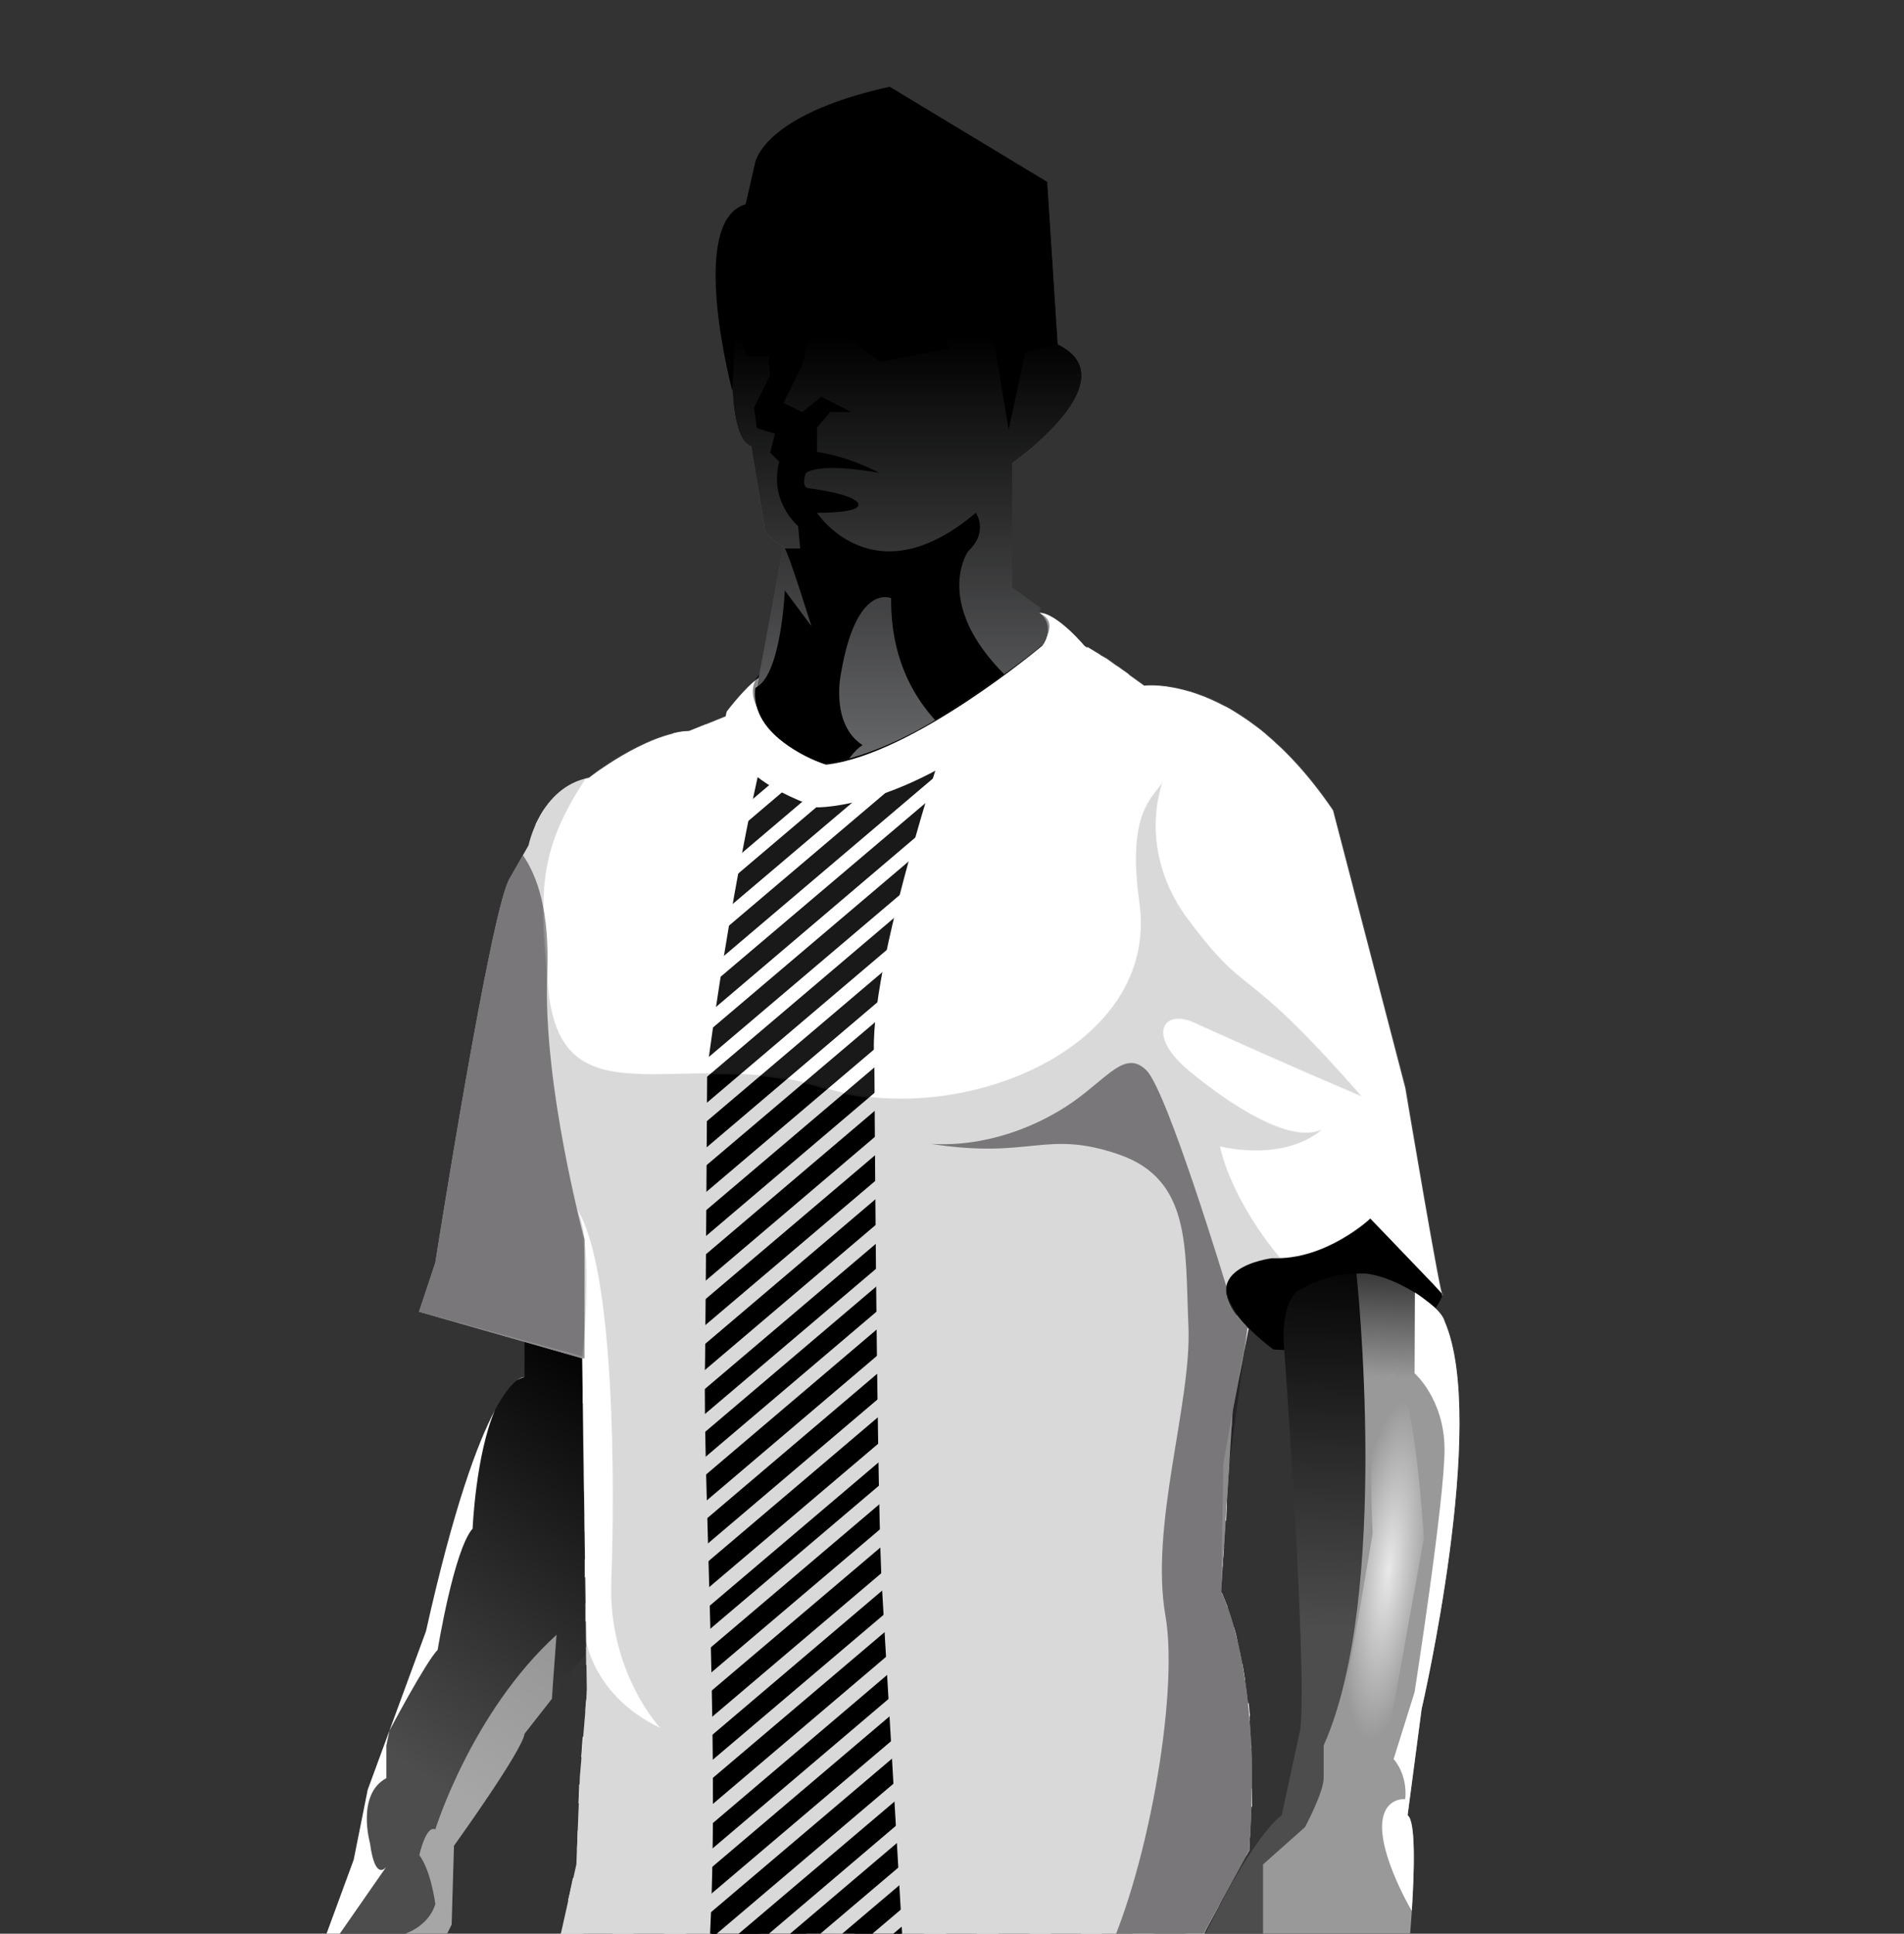
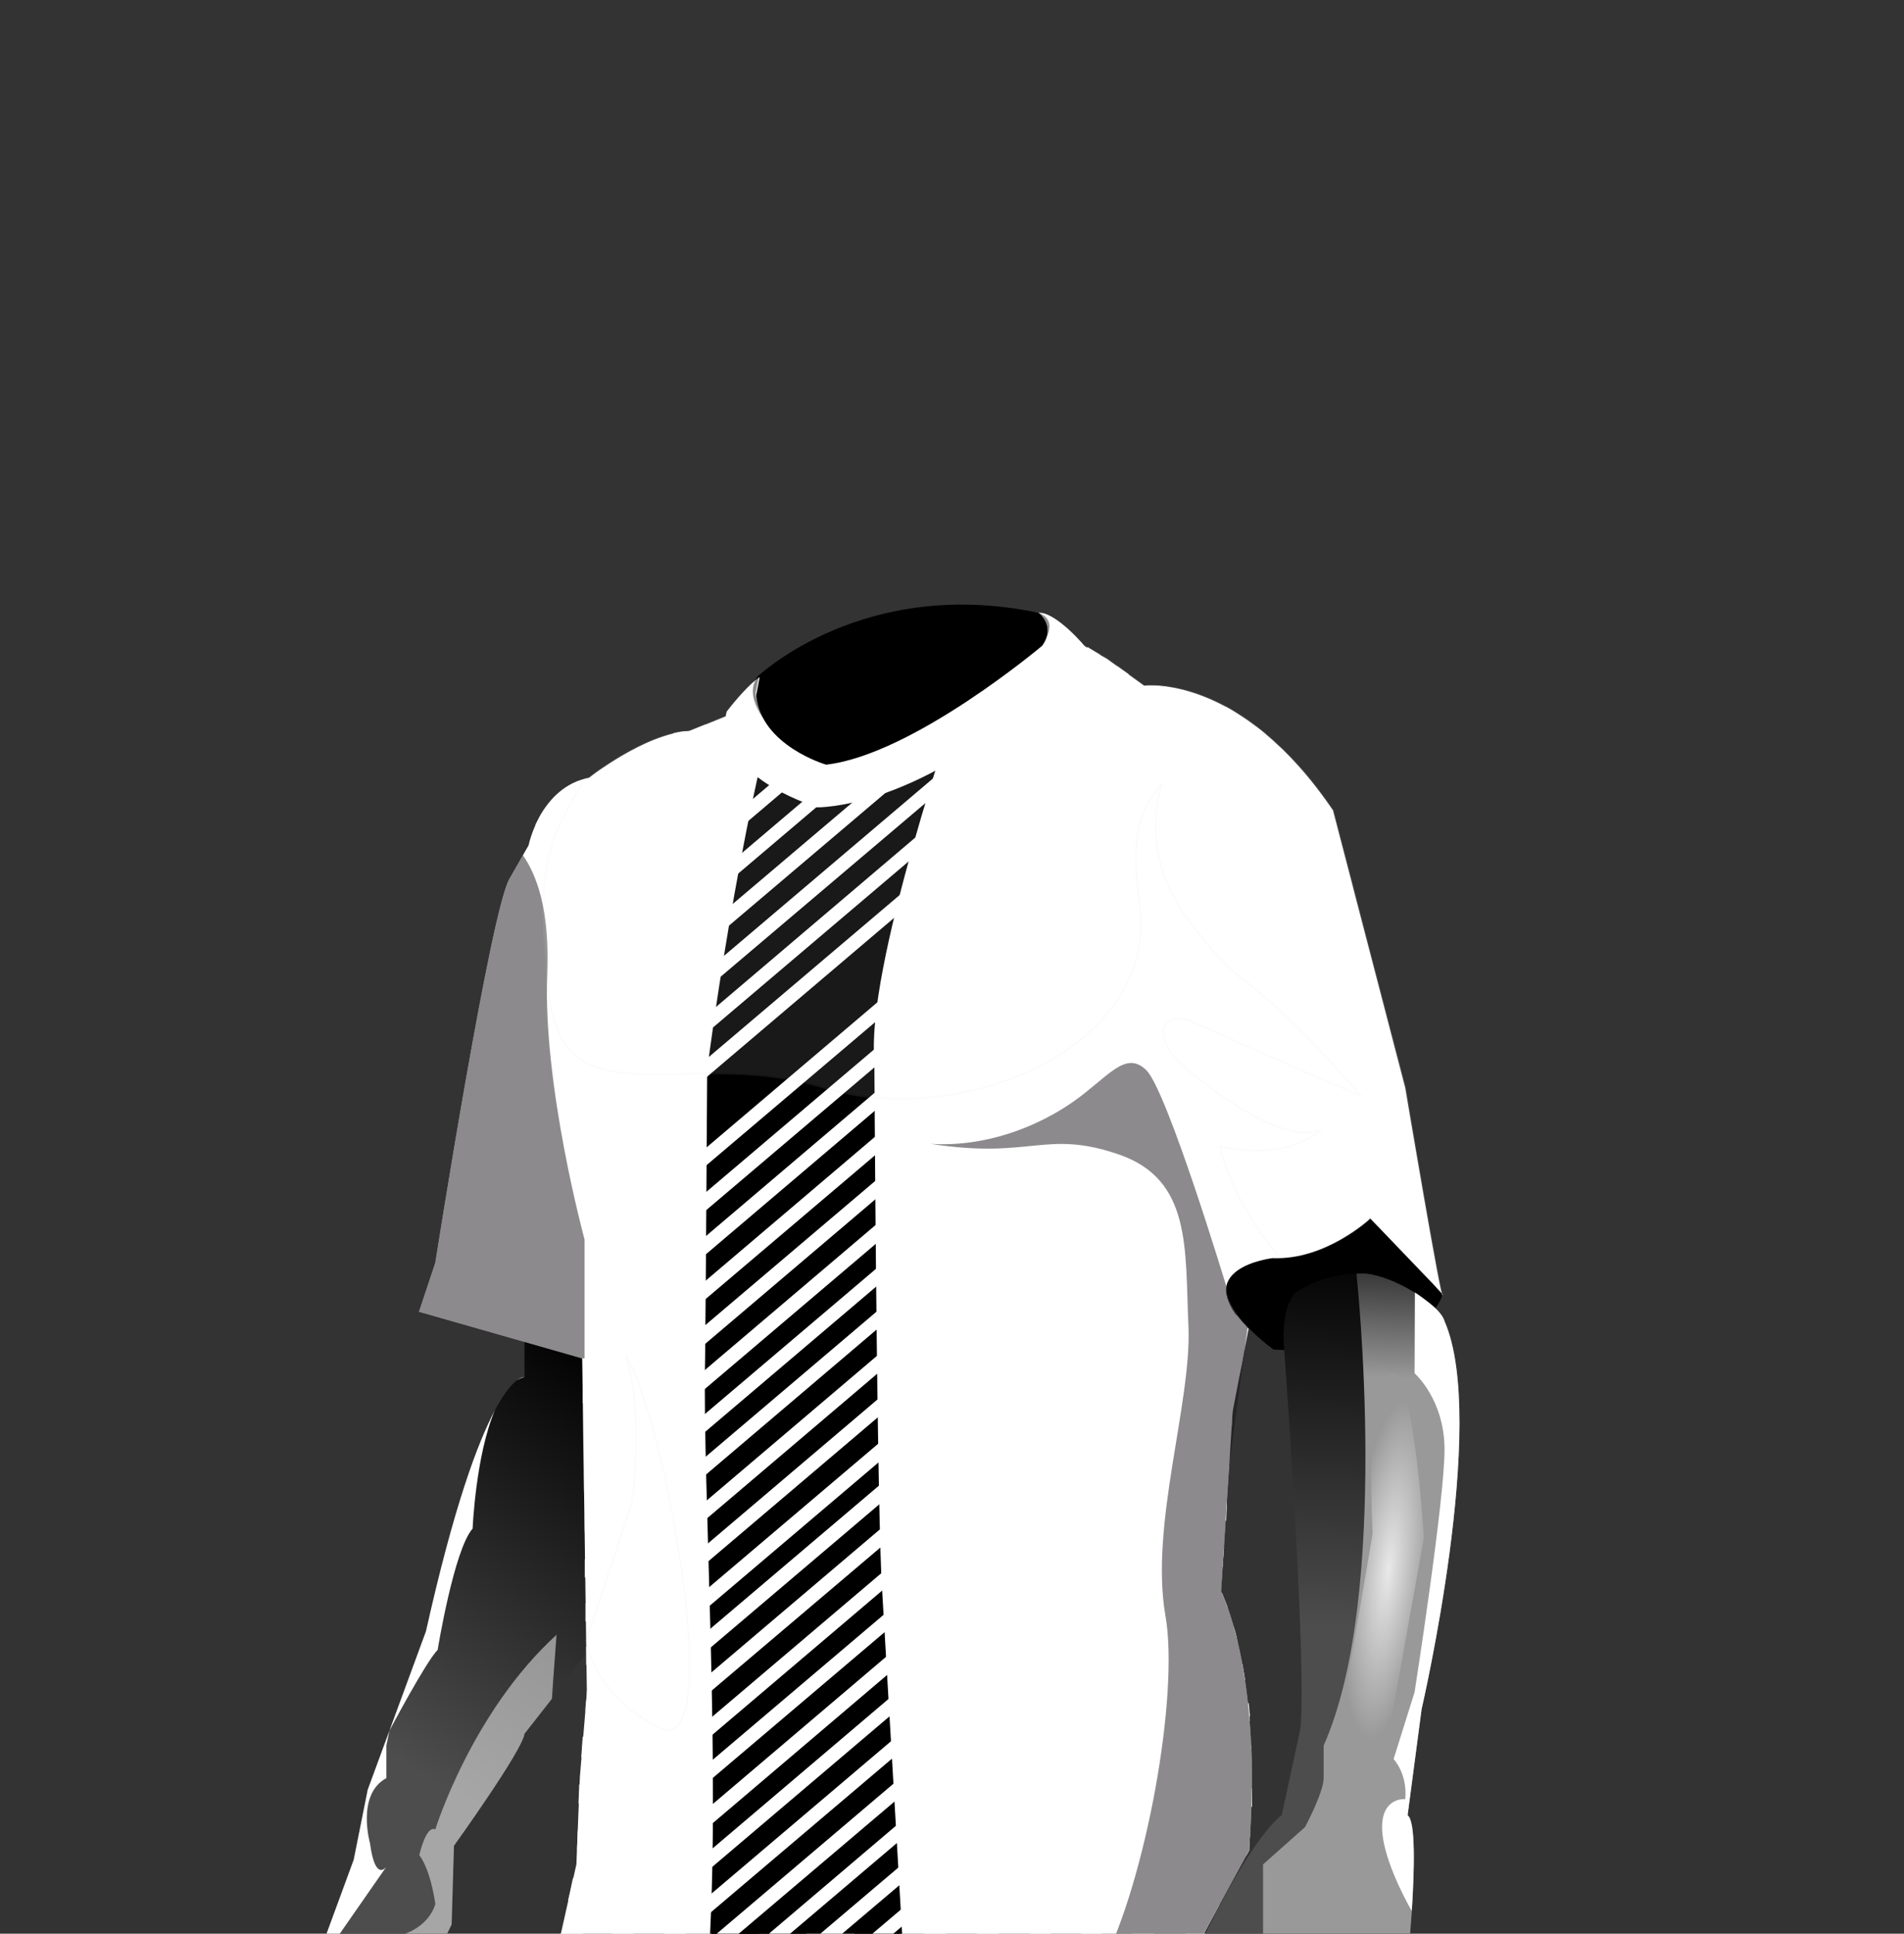
<svg xmlns="http://www.w3.org/2000/svg" x="0px" y="0px" viewBox="25.1 0 272.2 276.4" enable-background="new 0 0 322.5 327.5" xml:space="preserve">
  <rect x="25.1" y="0" width="272.2" height="276.4" fill="#333333" stroke="none" />
  <g id="brazos">
    <path d="M231.333,185.005c0,0-1.899,9.309-24.178,7.895c0,0-17.302-12.404,3.672-13.399c0,0,6.874-2.076,10.172-5.333 L231.333,185.005z" />
    <linearGradient id="SVGID_1_" gradientUnits="userSpaceOnUse" x1="88.798" y1="255.905" x2="124.756" y2="201.406">
      <stop offset="0" style="stop-color:#4D4D4D" />
      <stop offset="1" style="stop-color:#000000" />
    </linearGradient>
    <path fill="url(#SVGID_1_)" d="M100.083,191.524v5.31c0,0-5.75-1-14.083,36.333l-8.333,22.667l-2,10l-6,16.333V297.5l7.333,11 c0,0,0.667,1.667,2,0c0,0,1,4.481,4.333,0.741c0,0,2.333-0.408,2.667-2.074s0.333-1.667,0.333-1.667l-1.458-1.667 c0,0-0.125-2.334,0-3.667l-3.542-5L81,293.5c0,0,2.083,1.667,3.875-1c0,0,1.125-7.333,1.125-10l3.667-7.403L90,263.833 c0,0,9.833-13.667,10.083-16l8.837-11.527c0,0,0.226-9.438-0.313-22.475s0.36-16.524-0.339-19.969 C108.268,193.863,101.531,191.938,100.083,191.524z" />
    <path fill="#FFFFFF" d="M95.854,201.579c-2.459,4.61-5.858,13.685-9.854,31.587l-8.333,22.667l-2,10l-6,16.333l10.667-15.333 c0,0-1.59,2.282-2.333-3.333c0,0-2-7,2.333-9.333V249.5l0.44-2.117c0,0,5.227-9.882,6.893-11.549c0,0,2.333-14.333,5-17.333 C92.667,218.5,93.106,207.997,95.854,201.579z" />
    <path fill="#FFFFFF" d="M98.994,197.308c0.345-0.213,0.706-0.377,1.089-0.475C100.083,196.833,99.7,196.772,98.994,197.308z" />
    <path opacity="0.5" fill="#FFFFFF" d="M104,242.833c0,0,0.25-3.742,0.662-9.154C92.527,244.727,87.333,261.5,87.333,261.5 c-1.333-0.667-2.287,3.667-2.287,3.667c1.713,2.333,2.287,7,2.287,7c-1,3.333-4.573,4.333-4.573,4.333 c2.758-0.999,3.053,8.766,3.053,8.786C85.925,284.185,86,283.187,86,282.5l3.667-7.403L90,263.833c0,0,9.833-13.667,10.083-16 L104,242.833z" />
    <linearGradient id="SVGID_2_" gradientUnits="userSpaceOnUse" x1="213.871" y1="232.618" x2="215.562" y2="177.394">
      <stop offset="0" style="stop-color:#4D4D4D" />
      <stop offset="1" style="stop-color:#000000" />
    </linearGradient>
    <path fill="url(#SVGID_2_)" d="M231.613,188.833c0,0-8.279-11.667-20.946-4.333c0,0-2.137,1.048-2.068,7.024 c0,0,3.401,46.309,2.401,55.643l-2.667,12.316c0,0-5,2.922-15,25.803c0,0-1.459,8.214,4.604,2.214c0,0,3.144-6.667,4.604-7.667 s0,12.333,0,12.333s-3.208,11-1.541,13.333c0,0,0.667,2.333,3,0c0,0,2.333,1.667,4.333-1c0,0,0.667,1,2.667-0.667l9-6.333l2-2.667 h2.667l1.667-14.333c0,0,2-19.702,0-21.018l2-15.174C228.333,244.308,237.893,203.167,231.613,188.833z" />
    <linearGradient id="SVGID_3_" gradientUnits="userSpaceOnUse" x1="221.303" y1="196.845" x2="222.26" y2="173.392">
      <stop offset="0" style="stop-color:#999999" />
      <stop offset="1" style="stop-color:#000000" />
    </linearGradient>
    <path fill="url(#SVGID_3_)" d="M226.185,184.083c-4.901-2.628-7.163-2.001-7.163-2.001s4.978,45.751-4.688,67.418 c0,0,0,2.667,0,4.667s-2.667,7-2.667,7l-6,5.333v12.333c0,0,4.333-1.667,4.667,3.333c0,0,5-2.333,7.667,0c0,0,2-2,4,0 c0,0,2.333-2,3.333,0l0.847-0.353l0.153-1.313c0,0,2-19.702,0-21.018l2-15.174c0,0,9.56-41.141,3.28-55.475 C231.613,188.833,231.086,186.711,226.185,184.083z" />
    <radialGradient id="SVGID_4_" cx="223.685" cy="224.375" r="24.389" gradientTransform="matrix(0.114 -0.993 0.238 0.027 144.69 440.448)" gradientUnits="userSpaceOnUse">
      <stop offset="0" style="stop-color:#E9E9E9" />
      <stop offset="1" style="stop-color:#999999" />
    </radialGradient>
    <path fill="url(#SVGID_4_)" d="M223.333,249.5l5.333-29.667c0,0-1.667-27.67-5.333-23.002c0,0-3,1.001-2,22.335 c0,0-3,18-4.333,24.667S219,253.833,223.333,249.5z" />
    <path fill="#FFFFFF" d="M229.565,186.354c-1.897-1.495-2.187-1.591-2.187-1.591l-0.045,11.538c0,0,4.226,3.677,4.28,10.771 s-4.28,34.801-4.28,34.801l-3,9.576c0,0,2,2.051,1.667,5.718c0,0-3.297-0.333-3.315,4c-0.017,4.032,3.124,10.079,4.246,11.975 c0.371-5.746,0.579-12.885-0.598-13.659l2-15.174c0,0,9.56-41.141,3.28-55.475C231.613,188.833,231.462,187.85,229.565,186.354z" />
  </g>
  <g id="color1">
    <path fill="#ffffff" d="M134.217,98.288l0.234-1.688l39.113-8.225l2.747,1.818l7.022,3.974l5.333,3.852c0,0,13.667-1.852,27,17.815 L226,155.5c0,0,5.333,31.741,5.333,29.505l-1.33-1.458L221,174.167c0,0-6.333,6-14,5.667c0,0-12.312,1.47-3.403,10.108l0,0 l-2.273,11.824l-1.658,25.735c0,0,6,11.333,4,37l-8,14.667c0,0-5.886,3-43.22,3s-47.78-3-47.78-3L107.5,266.5L108,254l1-12 l-0.667-47.833L85,187.5l2.333-7c0,0,8-51,10.667-55l2.667-4.667c0,0,1.667-8.333,8.667-9.667c0,0,8-6.334,14.333-6.667 l6.233-2.531L134.217,98.288z" />
  </g>
  <g id="patronContainer1">
    <g class="group0">
      <path class="fill" fill="#000000" d="M152.4 282.2c0.6 0 1.2 0 1.8 0 -0.9-15.8-3.1-53.3-3.3-56.7 -0.7-17-1-74-1-74 -1.1-12.7 10.4-47.2 15.4-61.4l-28 5.9c-6.6 21.6-11.1 56.9-11.1 56.9s-0.2 34-0.3 41.3c-0.4 18.4 2.4 59.7 0.4 87.4C133.1 281.9 141.7 282.2 152.4 282.2z" data-path="path_0" />
      <path class="fill" fill="#000000" d="M140.3 282l0-0.2c0.5-21.8-1.8-61.2-1.8-72 0-12.2-0.3-57.7-0.3-57.7 -0.6-6.3 7.5-41.3 13.3-59.1l-14 2.9c-6.6 21.6-11.1 56.9-11.1 56.9s-0.2 34-0.3 41.3c-0.4 18.4 2.4 59.7 0.4 87.4C130.4 281.8 135 281.9 140.3 282z" data-path="path_1" />
      <path class="fill" fill="#000000" d="M158.4 91.6c-5.4 16.1-15.2 50.8-14.3 60.3 0 0 0.5 51.2 0.7 65.8 0.1 7.1 2.3 45.5 2.6 64.3l0 0.1c1.7 0 3.4 0 5.2 0 0.6 0 1.2 0 1.8 0 -0.9-15.8-3.1-53.3-3.3-56.7 -0.7-17-1-74-1-74 -1.1-12.7 10.4-47.2 15.4-61.4L158.4 91.6z" data-path="path_2" />
      <path class="fill" fill="#000000" d="M133.4 281.9l0-0.1c1.2-24.7-1.3-65.1-1.1-79.7 0.1-9.8 0-49.5 0-49.5 -0.3-3.2 6-38.3 12.2-58v0l-7 1.5c-6.6 21.6-11.1 56.9-11.1 56.9s-0.2 34-0.3 41.3c-0.4 18.4 2.4 59.7 0.4 87.4C128.6 281.7 130.9 281.8 133.4 281.9z" data-path="path_3" />
    </g>
    <g class="group1">
      <path class="fill" fill="#ffffff" d="M199.5 272.1l-.3.6-1.3 2.4-1 1.9-3.3 2.8c-.3.1-.5.1-.8.2-.8.2-1.8.3-3 .5l9.7-8.4z" data-path="path_0" />
      <path class="fill" fill="#ffffff" d="M203.8 262.1c0 .6-.1 1.2-.1 1.8v.6l-.4.7-18.6 15.8c-.8.1-1.6.1-2.5.2-.3 0-.6 0-1 .1l22.6-19.2z" data-path="path_1" />
      <path class="fill" fill="#ffffff" d="M204.1 255.6V258.2l-27.5 23.3c-.5 0-1 0-1.5.1-.6 0-1.1 0-1.7.1l30.7-26.1z" data-path="path_2" />
      <path class="fill" fill="#ffffff" d="M204 251.8v.2l-35.3 30h-1.1c-.7 0-1.3 0-2 .1l38.4-32.6v2.3z" data-path="path_3" />
      <path class="fill" fill="#ffffff" d="M203.8 245.9l-42.7 36.2H158l45.6-38.7c.1.6.1 1.2.2 1.8-.1.3-.1.5 0 .7z" data-path="path_4" />
      <path class="fill" fill="#ffffff" d="M203.1 240.1l-49.5 42h-3.1l52.2-44.3c0 .2.1.3.1.5l.3 1.8z" data-path="path_5" />
      <path class="fill" fill="#ffffff" d="M202 234.7l-55.9 47.4h-3l58.4-49.5c.2.6.4 1.3.5 2.1z" data-path="path_6" />
      <path class="fill" fill="#ffffff" d="M200.6 229.7L138.9 282c-.8 0-1.6-.1-2.4-.1h-.6l63.9-54.2c.1.3.4 1 .8 2z" data-path="path_7" />
      <path class="fill" fill="#ffffff" d="M200.1 221.1l-.2 2.5v.3l-68.2 57.9c-1 0-2-.1-2.9-.1l71.3-60.6z" data-path="path_8" />
      <path class="fill" fill="#ffffff" d="M200.5 214.5v.6l-.1 2.2-75.7 64.2c-1-.1-2-.1-2.9-.2l78.7-66.8z" data-path="path_9" />
      <path class="fill" fill="#ffffff" d="M115 280.7l85.9-72.9-.1 1.4-.1 1.4-83 70.4c-.6 0-1.2-.1-1.7-.1-.2-.1-.6-.1-1-.2z" data-path="path_10" />
      <path class="fill" fill="#ffffff" d="M108.5 279.9l92.9-78.9-.1.7-.1 1.5v.6l-90 76.4h-.1c-1 0-1.8-.2-2.6-.3z" data-path="path_11" />
      <path class="fill" fill="#ffffff" d="M105.3 276.3l97.6-82.9-.2 1.3-.4 1.9-97.3 82.7c-.2 0-.3-.1-.3-.1l.3-1.1.3-1.8z" data-path="path_12" />
      <path class="fill" fill="#ffffff" d="M203.2 189.5l-96.9 82.2.3-1.3.4-1.9 94.9-80.5c.4.5.8 1 1.3 1.5z" data-path="path_13" />
      <path class="fill" fill="#ffffff" d="M200.5 185.5l-92.9 78.9.1-2.7 92.5-78.5c.1.2.2.5.2.7v.1c-.1.4-.1 1 .1 1.5z" data-path="path_14" />
      <path class="fill" fill="#ffffff" d="M199.2 180.3l-91.4 77.5.1-2.2v-.5l90.6-76.9c.1.3.2.7.3 1 .2.4.3.8.4 1.1z" data-path="path_15" />
      <path class="fill" fill="#ffffff" d="M197.6 175.3l-89.4 75.9.1-1.5.1-1.4 88.5-75.1c.3.8.5 1.5.7 2.1z" data-path="path_16" />
      <path class="fill" fill="#ffffff" d="M109 241.7l86.4-73.3c.1.3.2.5.3.8v.1c.1.4.3.8.4 1.2l-87.3 74.1v-.5l.2-1.9v-.5z" data-path="path_17" />
      <path class="fill" fill="#ffffff" d="M108.9 235.4l84.8-72c.2.7.5 1.3.7 2L108.9 238v-2.6z" data-path="path_18" />
      <path class="fill" fill="#ffffff" d="M108.8 229.2l83-70.5c.3.6.5 1.3.8 1.9l-83.8 71.2V229.2z" data-path="path_19" />
      <path class="fill" fill="#ffffff" d="M108.7 222.9l80.8-68.6c.3.5.7 1.1 1 1.7l-81.8 69.5V222.9z" data-path="path_20" />
      <path class="fill" fill="#ffffff" d="M108.7 218.9v-2.2l78-66.2v.3c0 .7.1 1.1.1 1.1.3 0 .6.2.9.3l-78.9 67-.1-.3z" data-path="path_21" />
      <path class="fill" fill="#ffffff" d="M108.6 210.5l78.3-66.5c0 .3-.1.5-.1.8 0 .5-.1.9-.1 1.3v.8l-78.1 66.3V210.5z" data-path="path_22" />
      <path class="fill" fill="#ffffff" d="M108.5 204.2l79.8-67.7c0 .1-.1.3-.1.4-.2.8-.4 1.6-.5 2.3 0 .2-.1.3-.1.5l-79 67.1v-.5l-.1-2.1z" data-path="path_23" />
      <path class="fill" fill="#ffffff" d="M108.4 198l82.5-70.1c-.1.4-.3.8-.4 1.2-.3.8-.6 1.7-.9 2.6l-81.2 68.9V198z" data-path="path_24" />
      <path class="fill" fill="#ffffff" d="M195.1 118c-.3.5-.5 1.1-.8 1.7-.4.8-.8 1.7-1.2 2.5v.1L108.7 194v-2.6l86.4-73.4z" data-path="path_25" />
      <path class="fill" fill="#ffffff" d="M206.1 105l-1.5 1.3c-.4 0-.8.1-1.2.3h-.1c-.3.1-.7.2-1 .4-1.1.5-1.9 1.2-1.9 1.2s-.2.3-.5.9c-.2.4-.5.8-.8 1.4-.1.2-.2.3-.3.5-.1.2-.2.4-.3.5l-89.9 76.3v-2.6l95.9-81.4c.6.3 1.1.8 1.6 1.2z" data-path="path_26" />
      <path class="fill" fill="#ffffff" d="M108.7 178.8l91.6-77.8c.6.3 1.2.7 1.8 1.1l-93.5 79.3v-2.6z" data-path="path_27" />
-       <path class="fill" fill="#ffffff" d="M197.5 99.7l-89.3 75.8c0-.1 0-.1-.1-.2v-.1-.2c-.1-.5-.3-1-.4-1.7l87.6-74.4c.2.1.3.1.5.2.6.2 1.1.4 1.7.6z" data-path="path_28" />
      <path class="fill" fill="#ffffff" d="M191.9 98.1L107 170.2c-.2-.7-.3-1.4-.5-2.2L189 98c.4 0 1.1 0 2.1.1h.8z" data-path="path_29" />
      <path class="fill" fill="#ffffff" d="M186.5 96.4l-80.6 68.4c0-.2-.1-.5-.1-.7l-.3-1.5 79.3-67.4 1.7 1.2z" data-path="path_30" />
      <path class="fill" fill="#ffffff" d="M182.4 93.6l-77.5 65.7c-.1-.8-.2-1.5-.3-2.3l76-64.5 1.8 1.1z" data-path="path_31" />
      <path class="fill" fill="#ffffff" d="M177.9 91.1l-73.8 62.6c0-.2 0-.4-.1-.7-.1-.6-.1-1.2-.2-1.7L176.1 90l.2.2.3.2 1.3.7z" data-path="path_32" />
      <path class="fill" fill="#ffffff" d="M173.6 88.4l-70.1 59.5c-.1-.5-.1-1-.1-1.5v-.9l66.2-56.2 1.7-.4 2.3-.5z" data-path="path_33" />
      <path class="fill" fill="#ffffff" d="M163.8 90.4l-60.5 51.4V140.6v-.5-.3-.6l56.4-47.9 2-.4 2.1-.5z" data-path="path_34" />
      <path class="fill" fill="#ffffff" d="M103.3 133.8c0-.3 0-.6-.1-.9l46.6-39.6 3-.6 1.1-.2-50.6 43v-1.7z" data-path="path_35" />
      <path class="fill" fill="#ffffff" d="M144.1 94.6l-41.3 35.1c-.1-.8-.3-1.5-.5-2.2l37.7-32 .6-.1 2.7-.6.8-.2z" data-path="path_36" />
      <path class="fill" fill="#ffffff" d="M126.1 103.5l-24.9 21.1c-.2-.4-.4-.8-.6-1.1 0 0 0-.1-.1-.1l-.3-.6 21.2-18c.8-.2 1.5-.3 2.2-.3l.5-.2 2-.8z" data-path="path_37" />
      <path class="fill" fill="#ffffff" d="M111.4 109.7l-9.8 8.3c.1-.1.1-.3.2-.4.4-.8.8-1.6 1.4-2.3.4-.6.9-1.1 1.4-1.6.7-.6 1.4-1.2 2.3-1.6.7-.4 1.5-.6 2.3-.8h.1c.3-.3 1-.9 2.1-1.6z" data-path="path_38" />
    </g>
  </g>
  <g id="sombra">
-     <path opacity="0.15" d="M195.833,146.167c14.333,6.5,23.875,10.5,23.875,10.5C202.167,136.667,204,143.5,195,131.5 c-6.334-8.445-4.744-16.635-3.769-19.531c-1.742,2.361-4.955,4.784-3.231,17.031c2.956,21.006-25.803,32.416-45,26.5 c-20.992-6.469-38.86,6.52-39.667-16.333c-0.842-10.74-1.709-17.119,5.498-27.868c-6.566,1.633-8.165,9.535-8.165,9.535L98,125.5 c-2.667,4-10.667,55-10.667,55l-2.333,7l23.407,6.364c0.617-6.937,0.679-12.935,0.26-16.697c-0.316-2.844-1.085-4.354-1.085-4.354 c5.5,8.5,5.418,40.187,4.918,53.187s7,21,7,21c-9.496-4.498-10.604-12.483-10.604-12.491L109,242l-1,12l-0.5,12.5l-2.833,12.667 c0,0,10.446,3,47.78,3s43.22-3,43.22-3l8-14.667c2-25.667-4-37-4-37L200,209.167l3.462-19.351l4.871,3.684 c-17-11-1.333-13.667-1.333-13.667c0.371,0.016,0.735,0.005,1.099-0.007c-7.395-8.944-8.594-15.961-8.594-15.961 C209.5,166,214,161.5,214,161.5c-4.5,2-13-3.5-19-8.5S191.326,144.122,195.833,146.167z" />
    <path opacity="0.5" fill="#1A171B" d="M195.667,279.167l8-14.667c2-25.667-4-37-4-37l1.168-18.136l2.627-19.548l0,0 c-1.818-2.192-3.416-3.634-2.968-5.726l-0.01-0.004c0,0-8.484-28.086-11.484-31.086s-5.5,1-10.5,4.5s-12.416,6.5-20.333,6 C172.5,165.75,174.5,161.414,185,165s9.5,13.5,10,24.5s-5.561,28.5-3.28,41.5c1.969,11.224-2.739,37.715-9.21,50.219 C193.364,280.34,195.667,279.167,195.667,279.167z" />
    <path opacity="0.5" fill="#1A171B" d="M108.667,194.172v-17.005c0,0-6-22-5.333-38c0.377-9.048-1.485-14.043-3.475-16.919L98,125.5 c-2.667,4-10.667,55-10.667,55l-2.333,7l23.333,6.667L108.667,194.172z" />
    <g opacity="0.1">
-       <path fill="#FFFFFF" stroke="#D9DADB" stroke-width="0.25" d="M108.896,234.51c0.002,0.016,1.114,7.995,10.604,12.49 c0,0-7.5-8-7-21s0.582-44.687-4.918-53.187c0,0,2.626,7.339,0.815,21.092L108.896,234.51z" />
+       <path fill="#FFFFFF" stroke="#D9DADB" stroke-width="0.25" d="M108.896,234.51c0.002,0.016,1.114,7.995,10.604,12.49 s0.582-44.687-4.918-53.187c0,0,2.626,7.339,0.815,21.092L108.896,234.51z" />
      <path fill="#FFFFFF" stroke="#D9DADB" stroke-width="0.25" d="M231.333,185.005l-0.154-0.309 C231.277,185.096,231.333,185.231,231.333,185.005z" />
      <path fill="#FFFFFF" stroke="#D9DADB" stroke-width="0.25" d="M134.217,98.288l-4.317,3.681l-6.233,2.531 c-6.333,0.333-14.333,6.667-14.333,6.667l-0.502,0.132c-7.208,10.75-6.34,17.128-5.498,27.868 c0.806,22.853,18.675,9.864,39.667,16.333c19.197,5.916,47.956-5.494,45-26.5c-1.723-12.247,1.49-14.67,3.231-17.031 c-0.976,2.896-2.565,11.085,3.769,19.531c9,12,7.167,5.167,24.708,25.167c0,0-9.542-4-23.875-10.5 C191.326,144.122,189,148,195,153s14.5,10.5,19,8.5c0,0-4.5,4.5-14.495,2.366c0,0,1.2,7.017,8.594,15.961 c-0.364,0.012-0.729,0.023-1.099,0.007c7.667,0.333,14-5.667,14-5.667l9.272,8.716l0.907,1.813 C230.308,181.138,226,155.5,226,155.5l-10.333-39.667c-13.333-19.667-27-17.815-27-17.815l-5.333-3.852l-7.022-3.974l-2.747-2.632 L134.451,96.6L134.217,98.288z" />
    </g>
    <g opacity="0.25">
      <path fill="#FFFFFF" d="M215.667,115.833c-3.941-5.464-4.421-5.686-7.21-8.787c-3.779-1.952-6.984,0.144-8.217,1.253 c0,0,2.422-1.087,11.422,9.176c3.021,3.445,3.484,4.019,6.914,9.522L215.667,115.833z" />
      <path fill="#FFFFFF" d="M197.604,107.662c0,0,4.672-3.947,9.91-1.439c-9.668-9.194-18.847-8.204-18.847-8.204l-5.333-3.852 l-7.022-3.974c-5.248,1.103-13.059,3.97-13.059,3.97C179.748,92.138,197.604,107.662,197.604,107.662z" />
      <path fill="#FFFFFF" d="M122.683,104.606c-6.148,0.867-13.396,6.575-13.42,6.58c-2.395,3.027-4.676,6.995-5.829,11.94 C103.434,123.125,110.41,110.006,122.683,104.606z" />
-       <polygon fill="#FFFFFF" points="127.266,103.039 127.266,103.038 127.264,103.039" />
    </g>
  </g>
  <g id="contenedorCabeza">
    <g class="groupC3">
      <path display="inline" d="M173.6,87.6c0,0,9.6,3.2-17.5,20.1c-1.8,1.1-8.7,2-11.8,2.3c0,0-6.1-0.5-8-3c-3.2-4.3-6.2-6.2-2.8-10.4 C133.6,96.6,148.5,82.3,173.6,87.6z" />
      <path display="inline" class="fill" fill="#ffffff" d="M173.6,87.6c0,0,2.5,1.9,0.5,4.7c0,0-18.5,15.6-30.9,17c0,0-9.3-2.7-10-9.9 c0,0,0-0.2,0.1-0.5l0.4-2.1c-1.3,0.8-3.4,3.2-4.7,4.9c0,0-2.9,8.2,12.9,13.7c0,0,13.7,0.4,31.6-15.7c0,0,5.7-3.9,7-6.9 C180.4,92.5,176,87.4,173.6,87.6z" />
      <path display="inline" opacity="0.5" fill="#1A171B" d="M133.6,96.6l-0.5,2.6c0,0,0.5,2.7,1.4,3.8S130.9,99.4,133.6,96.6z" />
      <path display="inline" opacity="0.5" fill="#1A171B" d="M173.6,87.6c0,0,2.5,2,0.5,4.7C174,92.2,176.8,88.8,173.6,87.6z" />
      <path display="inline" opacity="0.15" fill="#FFFFFF" d="M177.6,96.1c0,0-1.1-3-3.6-3.8c0,0,2.7-3.3-0.5-4.7c0,0,1.3-0.8,6.8,5 C180.4,92.5,179.1,94.7,177.6,96.1z" />
      <defs>
        <clipPath id="headMask">
-           <path fill="#47B2E1" d="M159.5,102.5c9.2-5.7,14.6-10.3,14.6-10.3s2.1-2.7-0.5-4.7l16.9-30.3v-49h-77.8v49l22.6,29.7 c0,0-0.7,4.2-1.7,9.6c0,0-4,7.6,9.4,12.7C143.1,109.2,150.3,108.3,159.5,102.5z" />
          <path fill="#47B2E1" d="M142.2,104.4" />
        </clipPath>
      </defs>
    </g>
  </g>
  <g clip-path="url(#headMask)">
    <path fill="#707173" d="M187.2,96.6L169.8,84V66.2c0,0,17-11.9,6.5-17L174.8,26l-22.5-13.5c0,0-13.9,2.2-19.3,11.1l-1.3,5.7 c0,0-7.8,1.1-1.9,25.6c0,0,0,8.1,2.7,8.9l1.9,11.5c0,0-0.2,1.4,2.7,2.8l-3.8,20.2l-19.1,13.9l13.4,16.6l13,2.3 C140.5,131,168.1,113.2,187.2,96.6z" />
    <path d="M129.8,55.9c0,0-6.5-24.3,1.9-26.7l1.3-5.7c0,0,0.7-7,19.3-11.1L174.8,26l1.5,23.2l-4.6,1.1l-2.4,11.1l-3-17.8 c0,0-7.6-5.7-6.7-11.6l-6.9-2.7l-15.4,4.9l-0.6,1.1l-2.4,0.4l-3.8,6.9L129.8,55.9z" />
-     <path d="M142.9,115c-1.6,3.5-2.3,16-2.3,16l-13-2.3l-13.4-16.6c0,0,12-9.7,19.1-13.9c3.5-2,4-13.8,4-13.8l3.8,5.1 c0,0-3.2-10.3-3.8-11.1h2.2l-0.3-3.2c0,0-4.2-3.5-2.7-9.2l-1.3-1.3l0.7-2.7l-2.6-0.8l-0.4-2.9l2.3-4.7l-0.3-2.7h-3l-2.2-5.7 v-4.3l6.2-9.3l0.5-0.2l0.8,2.4l-0.1,5.7l0.1,5.4h3.2l0.8,2.1l-0.8,2.7l-0.6,2.5l-2.7,5.4l2.7,1.3l2.7-2.2l4.3,2.2h-3l-1.9,2.2 v1.6v1.9c0,0,4.2,0.5,8.9,3c0,0-8-1.6-10.5,0c0,0-0.8,2.2,0.5,2.2c0,0,6.5,0.8,7,2.2s-5.9,1.3-5.9,1.3s8.1,12.4,22.7,0 c0,0,1.9,2.7-1.1,5.5c0,0-7.6,10.8,14.5,24.9c0,0-4.5,3.9-8.2,6.5c0,0-17.5-5.2-17.3-24.7c0,0-5-2.3-7.2,10.9 c0,0-1.5,7.1,3.1,10.1C148.5,106.6,146.5,106.9,142.9,115z" />
    <path d="M143.4,42.2c0,0-1.9,4,1.6,4.9l5.9,4.6l10-1.9l-2.2-2.8h-4l-0.8-2.3h3.8l4.3,2.3l-6.2-5.8l-10,2.7 C145.8,43.8,142.6,44.6,143.4,42.2z" />
    <linearGradient id="headGradient" gradientUnits="userSpaceOnUse" x1="150.657" y1="132.42" x2="150.657" y2="47.9">
      <stop offset="0.22" style="stop-color:#000000" stop-opacity="0" />
      <stop offset="1" style="stop-color:#000000" stop-opacity="1" />
    </linearGradient>
    <path fill="url(#headGradient)" d="M187.2,96.6L169.8,84V66.2c0,0,17-11.9,6.5-17L174.8,26l-22.5-13.5c0,0-13.9,2.2-19.3,11.1 l-1.3,5.7c0,0-7.8,1.1-1.9,25.6c0,0,0,8.1,2.7,8.9l1.9,11.5c0,0-0.2,1.4,2.7,2.8l-3.8,20.2l-19.1,13.9l13.4,16.6l13.3,1.8 C140.8,130.5,170.3,110.1,187.2,96.6z" />
  </g>
</svg>